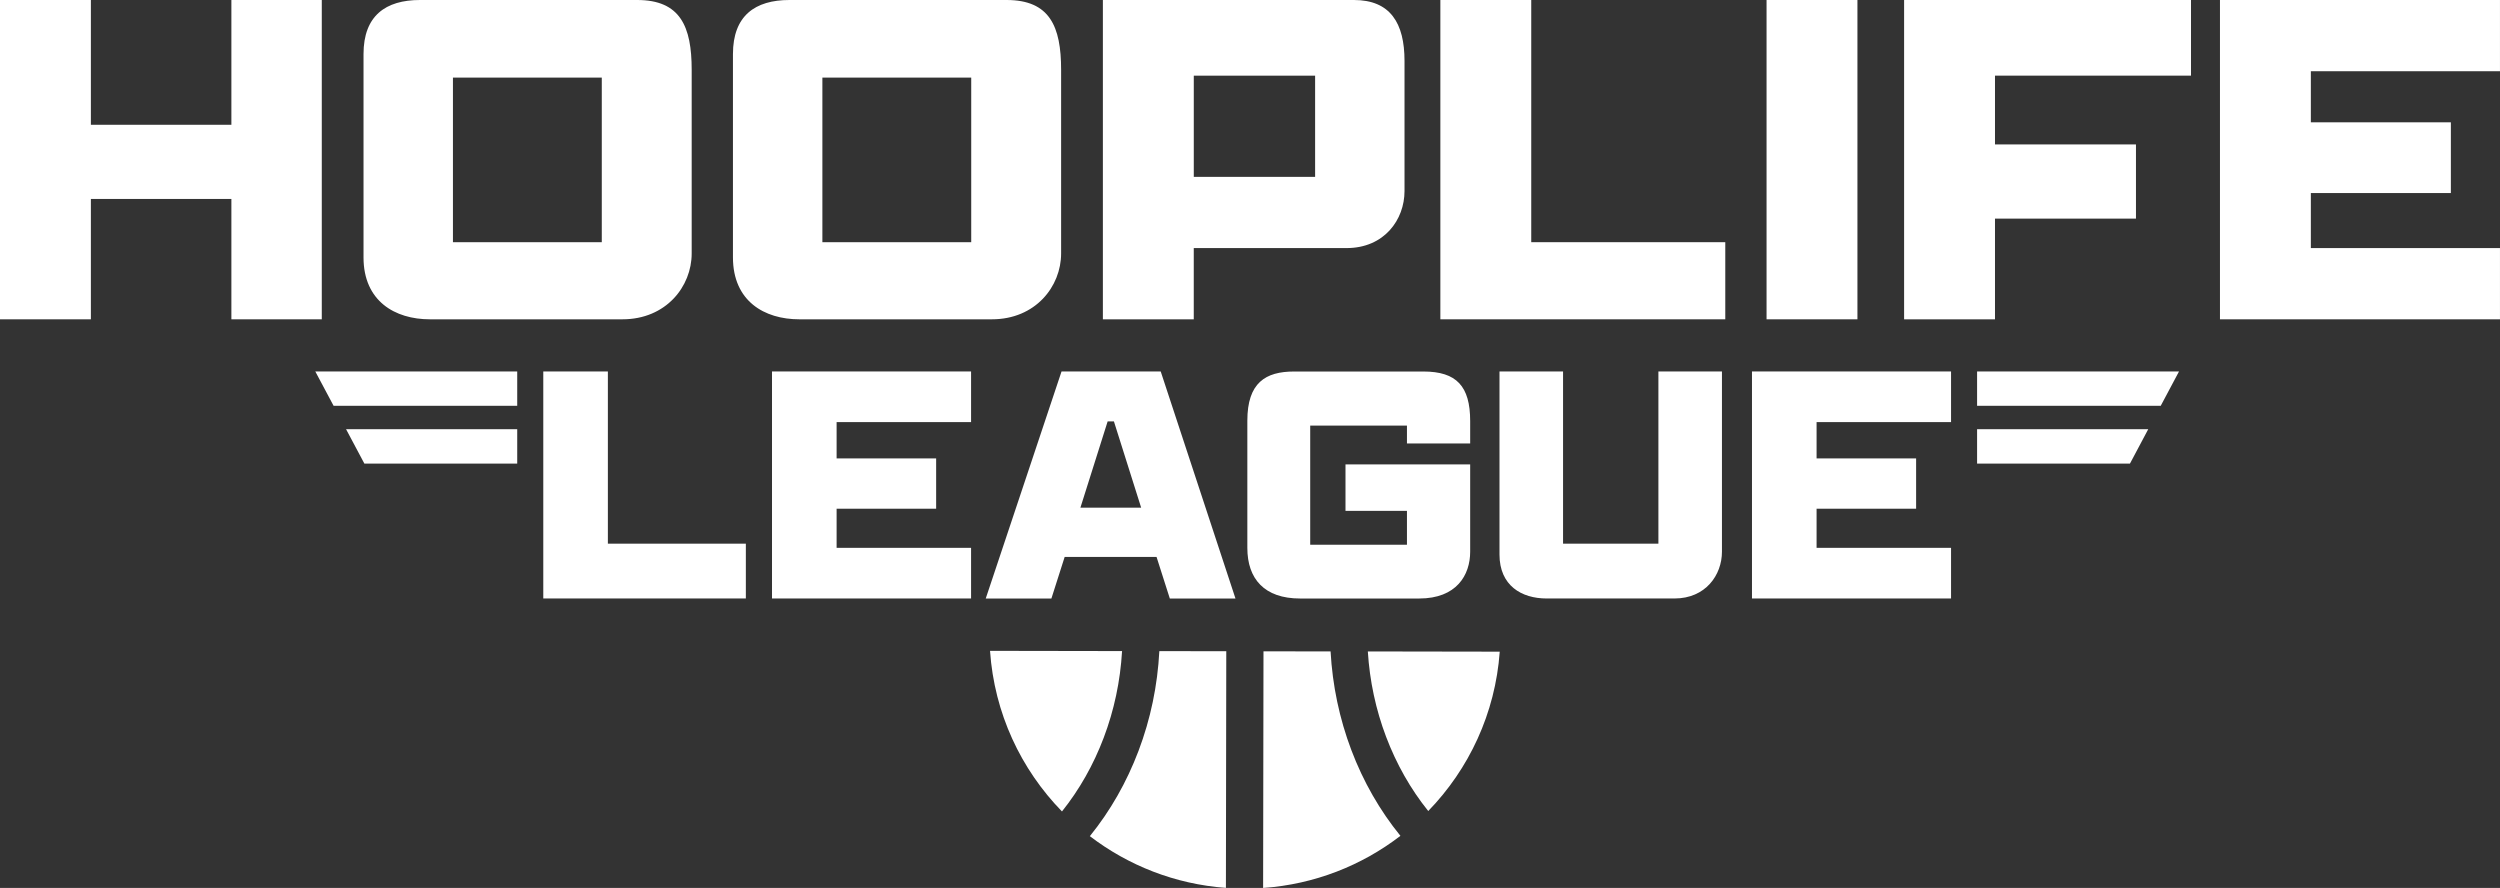
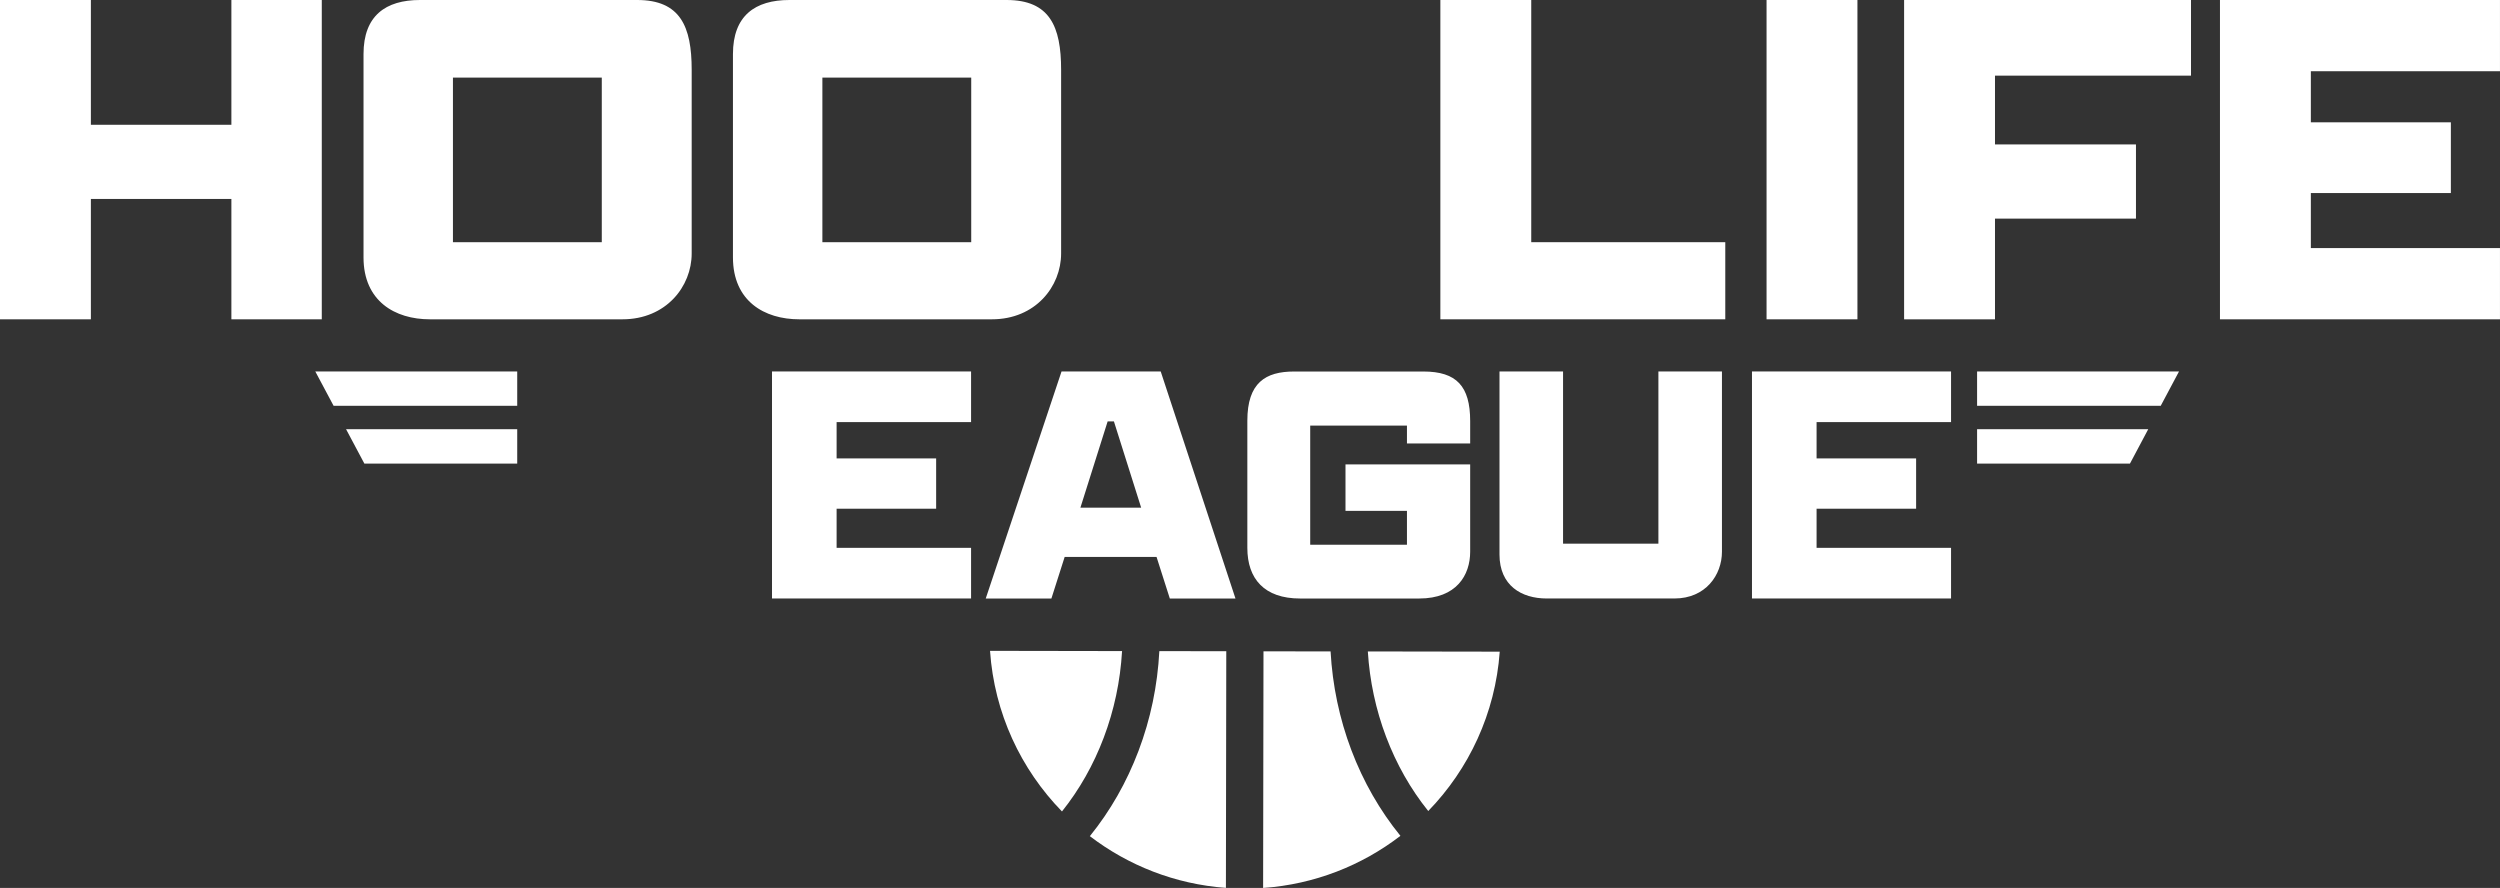
<svg xmlns="http://www.w3.org/2000/svg" id="b" width="1013.98" height="360.14" viewBox="0 0 1013.98 360.14">
  <rect x="0" y="0" width="1013.98" height="360.14" fill="#333333" stroke="none" />
  <g id="c">
-     <path d="m220.34,150.66h26.21v69.84h55.96v22.24h-82.16v-92.08Z" fill="#fff" />
    <path d="m313.12,150.66h80.74v20.54h-54.54v14.73h40.37v20.4h-40.37v15.87h54.54v20.54h-80.74v-92.08Z" fill="#fff" />
    <path d="m469.08,225.89h-37.26l-5.38,16.86h-26.63l30.74-92.08h40.23l30.32,92.08h-26.63l-5.38-16.86Zm-30.88-19.97h24.65l-11.05-34.99h-2.55l-11.05,34.99Z" fill="#fff" />
    <path d="m570.65,179.85v-7.22h-39.24v48.31h39.24v-13.74h-24.93v-18.84h50.57v35.41c0,9.49-5.53,18.98-20.68,18.98h-48.31c-14.45,0-21.39-7.93-21.39-20.54v-51.56c0-15.44,7.37-19.97,18.98-19.97h52.42c13.46,0,18.98,5.95,18.98,20.12v9.07h-25.64Z" fill="#fff" />
    <path d="m698.41,150.66v73.1c0,9.49-6.66,18.98-19.26,18.98h-51.85c-10.2,0-19.12-5.24-19.12-17.85v-74.23h25.78v69.84h38.67v-69.84h25.78Z" fill="#fff" />
    <path d="m710.59,150.66h80.74v20.54h-54.54v14.73h40.37v20.4h-40.37v15.87h54.54v20.54h-80.74v-92.08Z" fill="#fff" />
    <path d="m568,339.01c-15.64,12.02-34.81,19.67-55.69,21.14l.15-95.98,27.21.04c.77,13.81,3.59,27.23,8.41,39.98,4.85,12.82,11.54,24.51,19.92,34.82Z" fill="#fff" />
    <path d="m497.37,264.14l-.15,95.98c-20.67-1.52-39.65-9.1-55.18-20.98,8.3-10.26,14.92-21.87,19.74-34.6,4.88-12.9,7.71-26.48,8.44-40.45l27.16.04Z" fill="#fff" />
    <path d="m455.1,264.07c-.71,12.15-3.2,23.94-7.44,35.14-4.16,11-9.84,21.03-16.93,29.91-16.64-17.07-27.45-39.85-29.18-65.14l53.55.09Z" fill="#fff" />
    <path d="m608.28,264.31c-1.8,25.07-12.52,47.67-29,64.64-7.16-8.92-12.89-19.03-17.09-30.11-4.18-11.04-6.66-22.65-7.41-34.62l53.49.09Z" fill="#fff" />
    <polygon points="209.78 174.08 209.78 188.02 147.78 188.02 140.36 174.08 209.78 174.08" fill="#fff" />
    <polygon points="209.78 150.66 209.78 164.6 135.31 164.6 127.88 150.66 209.78 150.66" fill="#fff" />
    <polygon points="801.89 174.08 801.89 188.02 863.9 188.02 871.31 174.08 801.89 174.08" fill="#fff" />
    <polygon points="801.89 150.66 801.89 164.6 876.37 164.6 883.79 150.66 801.89 150.66" fill="#fff" />
    <path d="m0,0h36.86v50.61h56.99V0h36.66v129.51h-36.66v-48.82h-56.99v48.82H0V0Z" fill="#fff" />
    <path d="m147.44,104.41V21.92c0-15.54,8.97-21.92,22.91-21.92h88.07c17.53,0,22.12,10.76,22.12,28.29v74.52c0,13.35-10.36,26.7-28.09,26.7h-78.11c-14.15,0-26.9-7.37-26.9-25.11Zm96.64-6.18V31.48h-60.37v66.75h60.37Z" fill="#fff" />
    <path d="m297.28,104.41V21.92c0-15.54,8.97-21.92,22.91-21.92h88.07c17.53,0,22.12,10.76,22.12,28.29v74.52c0,13.35-10.36,26.7-28.09,26.7h-78.11c-14.15,0-26.9-7.37-26.9-25.11Zm96.64-6.18V31.48h-60.37v66.75h60.37Z" fill="#fff" />
-     <path d="m447.32,0h101.82c14.75,0,20.52,9.36,20.52,24.71v52.8c0,11.56-8.17,23.11-23.51,23.11h-61.97v28.89h-36.86V0Zm86.08,71.73V30.68h-49.21v41.05h49.21Z" fill="#fff" />
    <path d="m584.2,0h36.86v98.23h78.7v31.28h-115.56V0Z" fill="#fff" />
-     <path d="m716.5,0h36.86v129.51h-36.86V0Z" fill="#fff" />
+     <path d="m716.5,0h36.86v129.51h-36.86Z" fill="#fff" />
    <path d="m772.29,0h116.36v30.68h-79.5v27.9h57.18v30.09h-57.18v40.85h-36.86V0Z" fill="#fff" />
    <path d="m900.4,0h113.57v28.89h-76.71v20.72h56.79v28.69h-56.79v22.32h76.71v28.89h-113.57V0Z" fill="#fff" />
  </g>
</svg>